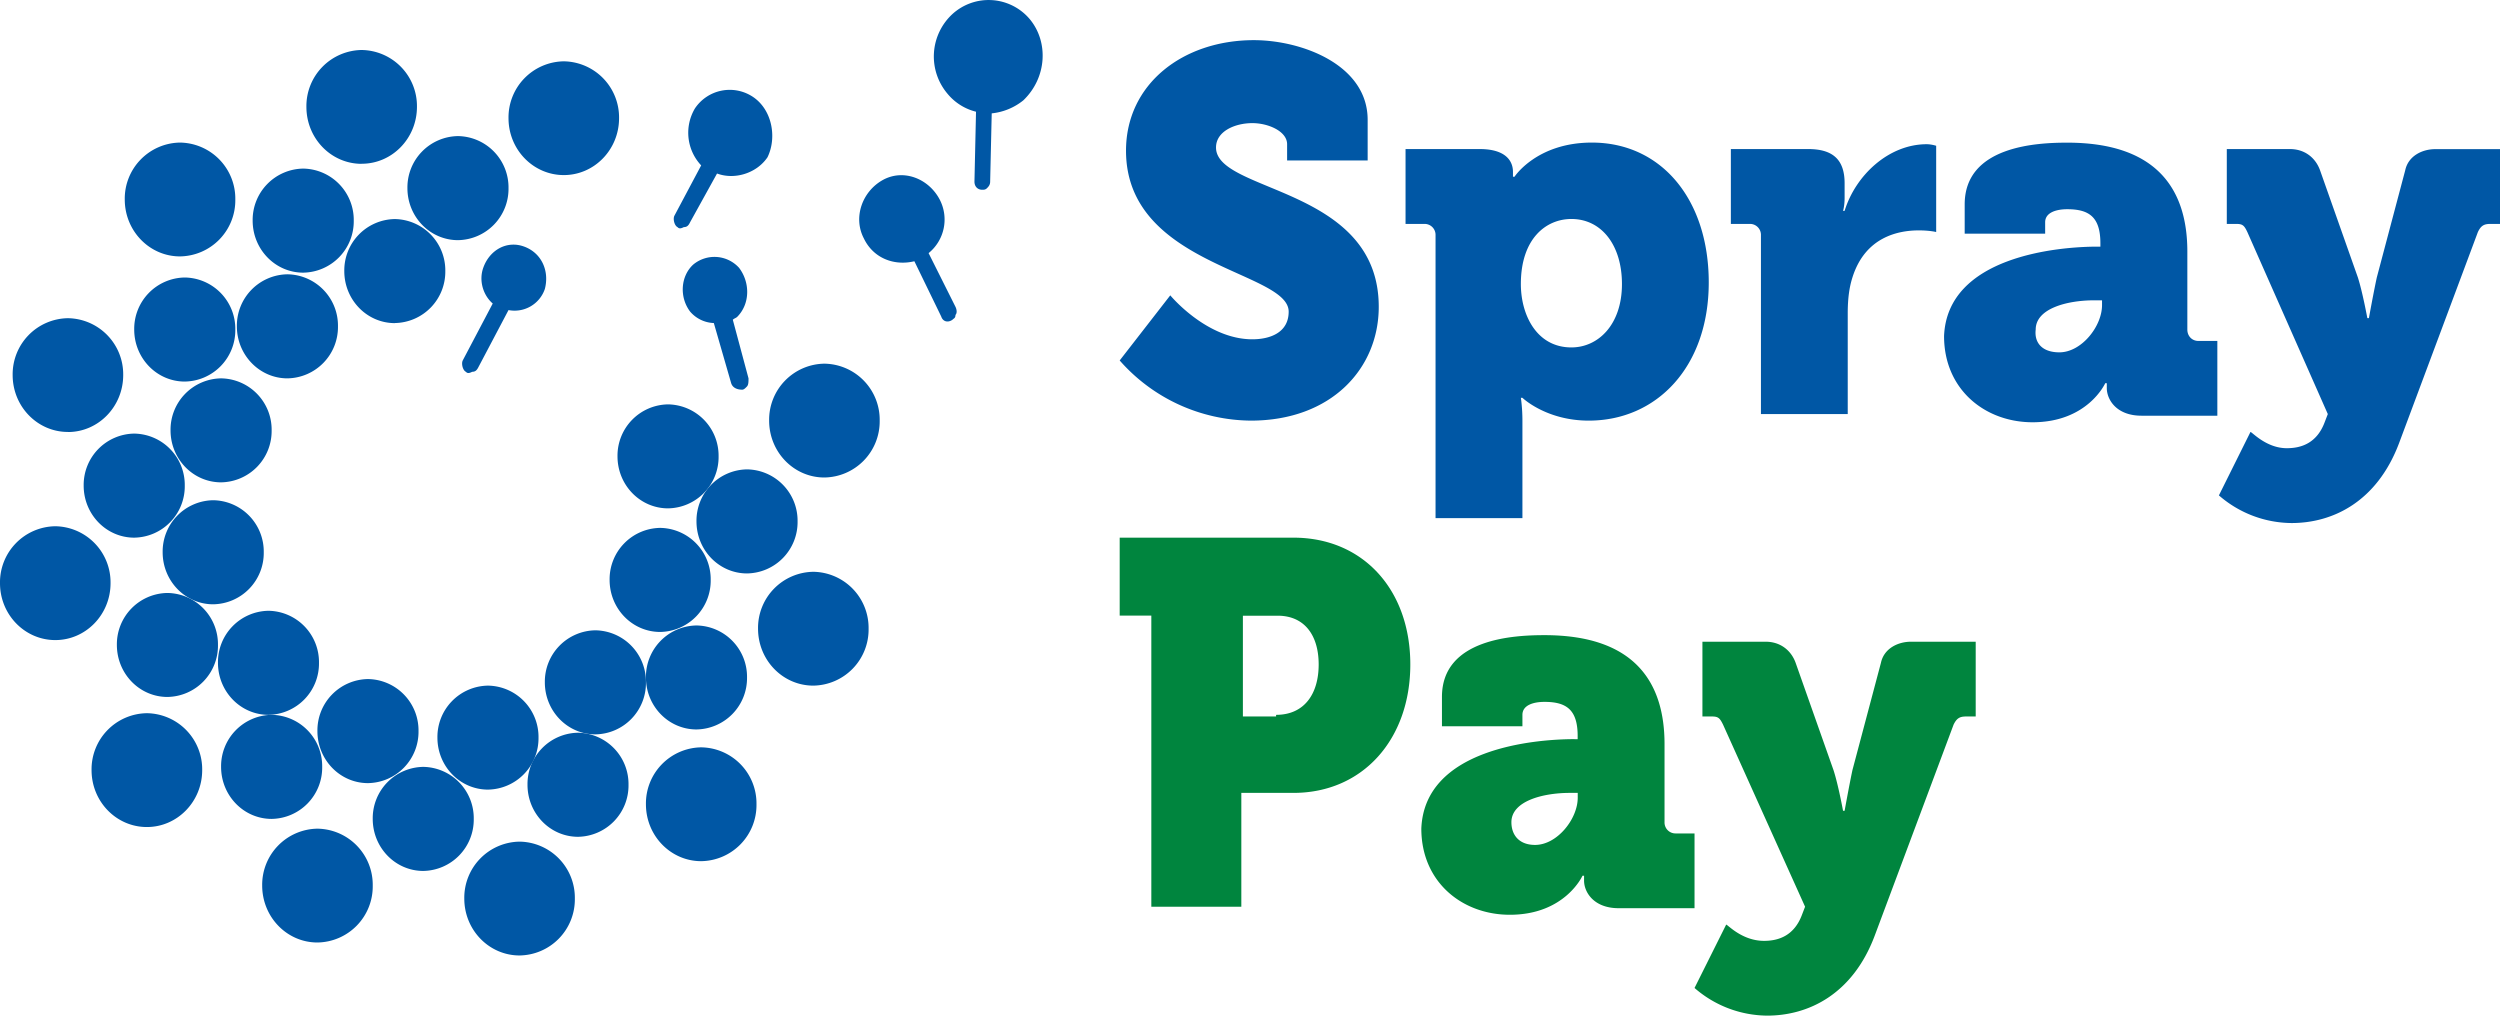
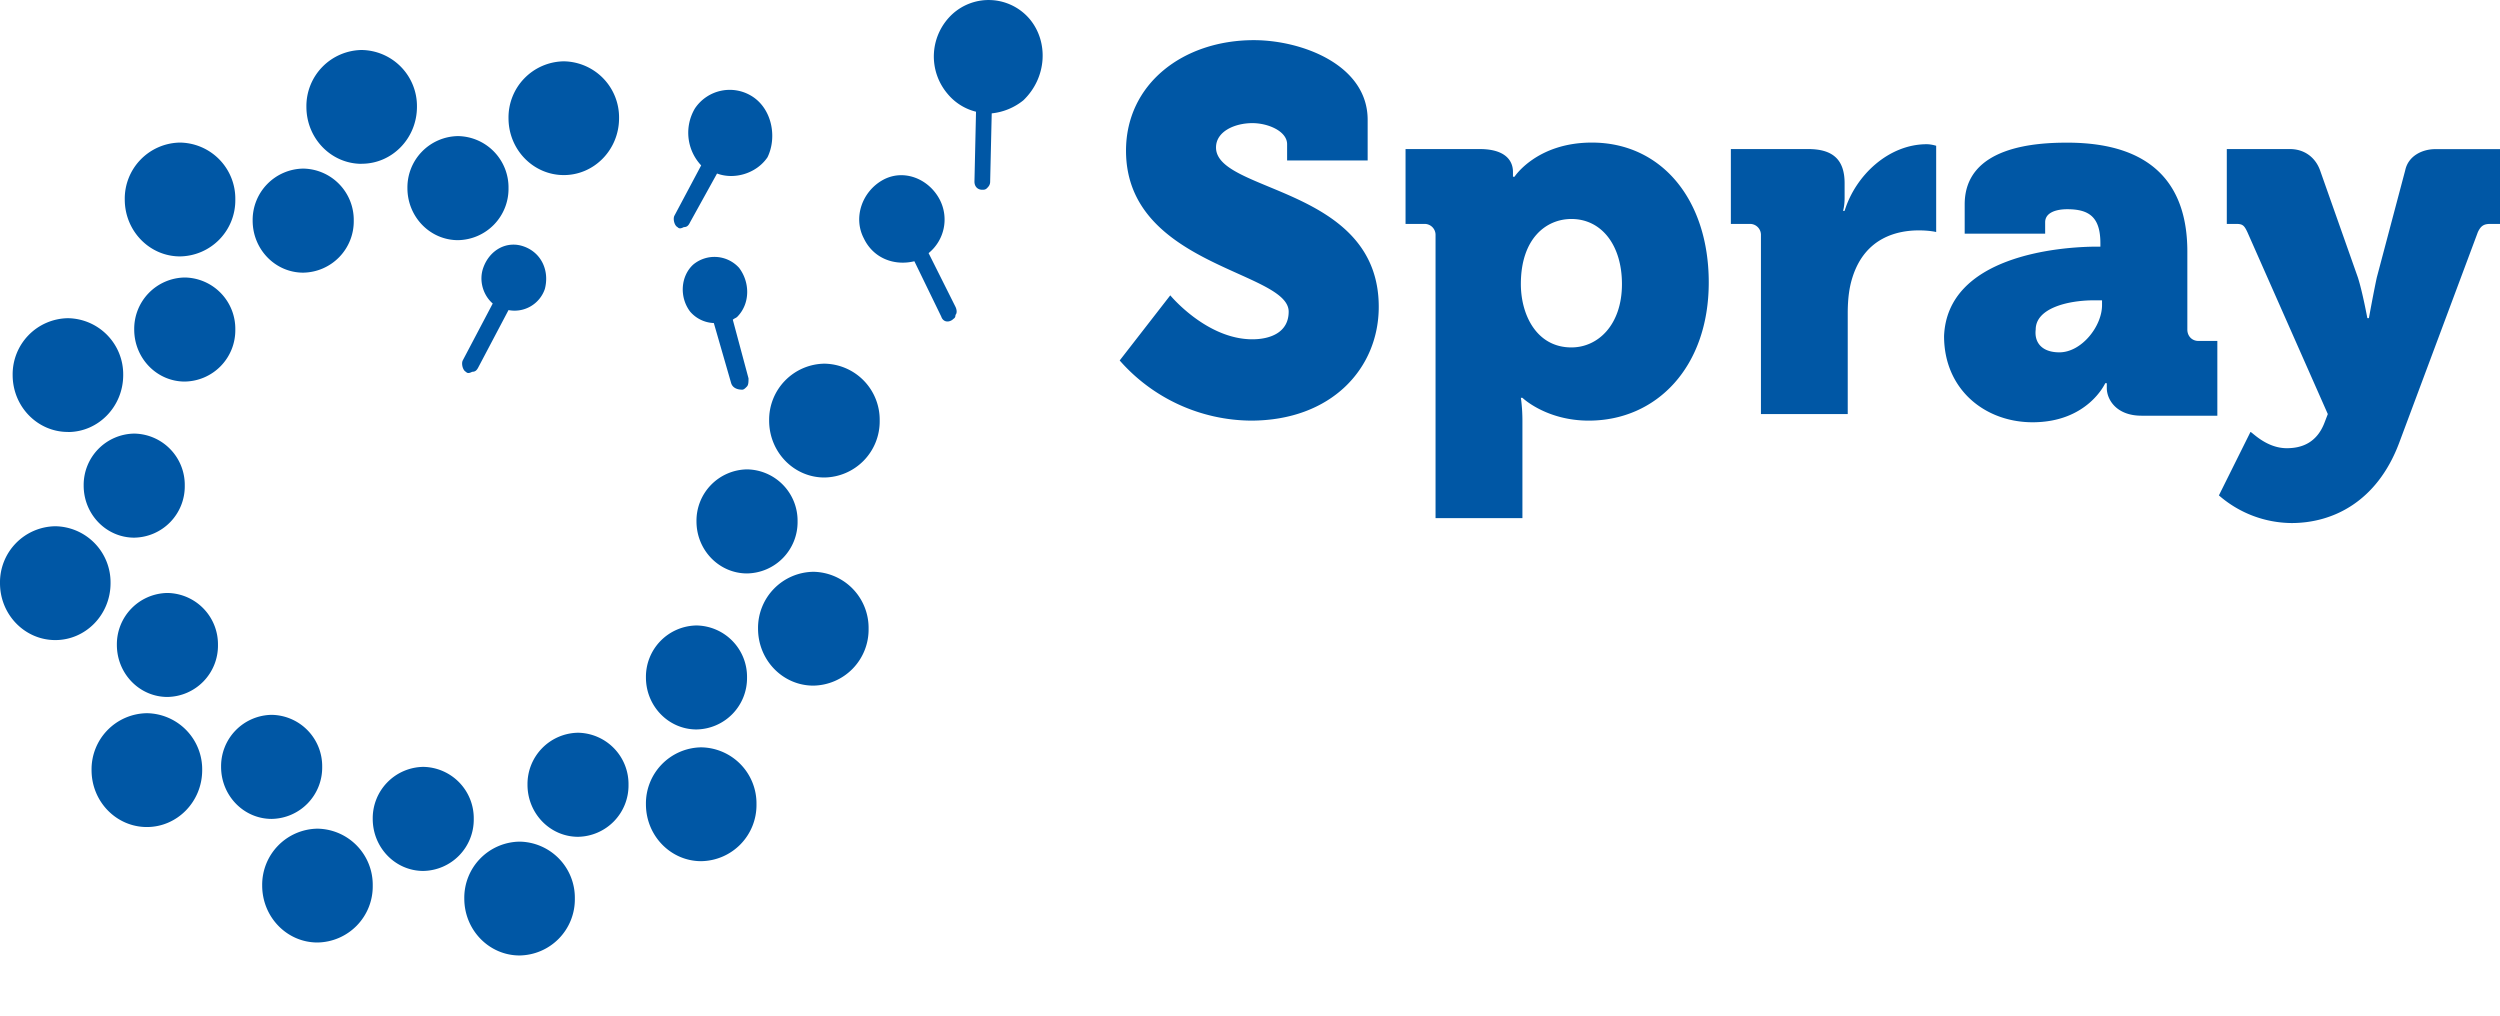
<svg xmlns="http://www.w3.org/2000/svg" fill="none" viewBox="0 0 32 13">
-   <path fill="#0057A5" d="M2.729 7.735a.657.657 0 0 0 .647-.666.657.657 0 0 0-.647-.666.657.657 0 0 0-.647.666c0 .368.29.666.647.666Zm.708 1.415a.657.657 0 0 0 .646-.666.657.657 0 0 0-.646-.666.657.657 0 0 0-.647.666c0 .368.29.666.647.666Zm1.273.874a.657.657 0 0 0 .647-.666.657.657 0 0 0-.647-.666.657.657 0 0 0-.647.666c0 .368.29.666.647.666Zm1.536.083a.657.657 0 0 0 .647-.665.657.657 0 0 0-.647-.666.657.657 0 0 0-.647.666c0 .367.29.665.647.665ZM7.621 9.4a.657.657 0 0 0 .647-.666.657.657 0 0 0-.647-.666.657.657 0 0 0-.647.666c0 .368.29.666.647.666Zm.829-1.311a.657.657 0 0 0 .647-.666.657.657 0 0 0-.647-.666.657.657 0 0 0-.647.666c0 .368.29.666.647.666Zm.1-1.582a.657.657 0 0 0 .648-.666.657.657 0 0 0-.647-.665.657.657 0 0 0-.647.665c0 .368.29.666.647.666ZM5.054 4.135A.657.657 0 0 0 5.7 3.47a.657.657 0 0 0-.646-.666.657.657 0 0 0-.647.666c0 .368.29.666.647.666Zm-1.374.708a.657.657 0 0 0 .646-.666.657.657 0 0 0-.647-.666.657.657 0 0 0-.647.666c0 .367.29.666.647.666Zm-.85 1.331a.657.657 0 0 0 .647-.665.657.657 0 0 0-.647-.666.657.657 0 0 0-.647.666c0 .367.29.665.647.665Z" />
  <path fill="#0057A5" d="M2.143 8.921a.657.657 0 0 0 .647-.666.657.657 0 0 0-.647-.665.657.657 0 0 0-.647.665c0 .368.29.666.647.666Zm1.334 1.561a.657.657 0 0 0 .647-.666.657.657 0 0 0-.647-.666.657.657 0 0 0-.647.666c0 .368.29.666.647.666Zm1.941.666a.657.657 0 0 0 .646-.666.657.657 0 0 0-.646-.666.657.657 0 0 0-.647.666c0 .368.29.666.647.666Zm1.981-.437a.657.657 0 0 0 .646-.666.657.657 0 0 0-.646-.666.657.657 0 0 0-.647.666c0 .368.29.666.647.666Zm1.516-1.374a.657.657 0 0 0 .647-.665.657.657 0 0 0-.647-.666.657.657 0 0 0-.647.666c0 .367.29.665.647.665Zm.647-1.997a.657.657 0 0 0 .647-.666.657.657 0 0 0-.647-.666.657.657 0 0 0-.647.666c0 .368.29.666.647.666Zm-3.7-4.266a.657.657 0 0 0 .647-.666.657.657 0 0 0-.647-.666.657.657 0 0 0-.647.666c0 .368.29.666.647.666Zm-1.981.416a.657.657 0 0 0 .647-.666.657.657 0 0 0-.647-.666.657.657 0 0 0-.647.666c0 .368.29.666.647.666ZM2.365 4.884a.657.657 0 0 0 .647-.666.657.657 0 0 0-.647-.666.657.657 0 0 0-.647.666c0 .368.29.666.647.666Zm-.647 1.998a.657.657 0 0 0 .647-.666.657.657 0 0 0-.647-.666.657.657 0 0 0-.647.666c0 .368.29.666.647.666Zm.162 3.704c.39 0 .708-.326.708-.728a.718.718 0 0 0-.708-.729.718.718 0 0 0-.708.729c0 .402.317.728.708.728Zm2.183 1.478a.718.718 0 0 0 .708-.729.718.718 0 0 0-.708-.728.718.718 0 0 0-.707.728c0 .402.316.729.707.729Zm2.587.166a.718.718 0 0 0 .708-.728.718.718 0 0 0-.707-.729.718.718 0 0 0-.708.729c0 .402.317.728.708.728Zm2.325-1.207a.718.718 0 0 0 .708-.728.718.718 0 0 0-.708-.729.718.718 0 0 0-.707.729c0 .402.317.728.707.728Zm1.435-2.247a.718.718 0 0 0 .708-.729.718.718 0 0 0-.707-.728.718.718 0 0 0-.708.728c0 .403.317.729.708.729Zm.142-2.664a.718.718 0 0 0 .708-.728.718.718 0 0 0-.708-.729.718.718 0 0 0-.707.729c0 .402.316.728.707.728ZM7.217 2.241c.39 0 .707-.326.707-.728a.718.718 0 0 0-.707-.728.718.718 0 0 0-.708.728c0 .402.317.728.708.728ZM4.63 2.096c.39 0 .707-.326.707-.729A.718.718 0 0 0 4.629.64a.718.718 0 0 0-.707.728c0 .403.316.729.707.729ZM2.304 3.282a.718.718 0 0 0 .708-.728.718.718 0 0 0-.708-.729.718.718 0 0 0-.707.729c0 .402.317.728.707.728ZM.87 5.53c.39 0 .707-.327.707-.729a.718.718 0 0 0-.708-.728.718.718 0 0 0-.707.728c0 .402.317.728.707.728ZM.708 8.193c.39 0 .707-.326.707-.728a.718.718 0 0 0-.707-.729.718.718 0 0 0-.708.729c0 .402.317.728.708.728Zm8.934-6.95a.536.536 0 0 0-.747.145.61.61 0 0 0 .08.729l-.343.645c-.02.041 0 .125.04.145.02.021.04.021.081 0 .04 0 .06-.02.08-.062l.345-.624c.222.083.505 0 .646-.208.122-.25.061-.604-.182-.77ZM13.18.244a.688.688 0 0 0-.99-.063.738.738 0 0 0-.061 1.02.686.686 0 0 0 .364.229l-.02.895c0 .062.04.104.1.104.02 0 .041 0 .061-.021.02-.02.04-.042.04-.083l.02-.874a.768.768 0 0 0 .405-.167c.303-.291.324-.749.081-1.04ZM9.46 3.428a.425.425 0 0 0-.586-.042c-.161.146-.182.416-.04.603a.42.42 0 0 0 .303.146l.222.77c.02.062.081.083.142.083.02 0 .04-.02.06-.041.02-.021.02-.063.02-.104l-.201-.75c.02-.02.04-.02.06-.041.162-.167.162-.437.02-.624Zm-2.749-.271c-.222-.083-.444.042-.525.27-.06.167 0 .354.121.458l-.384.729c-.02.041 0 .125.04.145.02.021.04.021.081 0 .04 0 .06-.02.081-.062l.384-.728a.409.409 0 0 0 .465-.27c.06-.23-.04-.459-.263-.542Zm5.175.083a.554.554 0 0 0 .142-.686c-.142-.27-.465-.396-.728-.25-.263.146-.384.479-.242.749.12.25.384.354.646.291l.344.708c.02.062.081.083.142.042.02-.021.04-.021.04-.063.02-.02.02-.062 0-.104l-.344-.687Zm3.094.541s.464.562 1.05.562c.223 0 .465-.083.465-.354 0-.52-2.082-.582-2.082-2.06 0-.853.728-1.415 1.637-1.415.607 0 1.456.312 1.456 1.02v.52h-1.031v-.208c0-.166-.242-.27-.445-.27-.222 0-.465.104-.465.312 0 .582 2.083.5 2.083 2.039 0 .79-.607 1.457-1.638 1.457a2.258 2.258 0 0 1-1.678-.77l.647-.833Zm3.395-.77a.14.14 0 0 0-.141-.145h-.243v-.958h.95c.324 0 .425.146.425.292v.062h.02s.283-.437.99-.437c.89 0 1.496.729 1.496 1.79 0 1.082-.667 1.769-1.536 1.769-.546 0-.849-.292-.849-.292h-.02s.02.125.02.292v1.248h-1.112v-3.62Zm1.739 1.436c.343 0 .647-.291.647-.811 0-.5-.263-.833-.647-.833-.324 0-.647.25-.647.833 0 .395.202.811.647.811Zm2.426-1.436a.14.14 0 0 0-.142-.145h-.243v-.958h.99c.304 0 .466.125.466.437v.188c0 .104-.02.166-.02.166h.02c.141-.458.566-.853 1.051-.853.06 0 .121.02.121.02V2.97s-.08-.021-.222-.021c-.263 0-.687.083-.85.603-.04.125-.06.27-.06.458V5.3H22.54V3.011Zm4.305.146h.04v-.042c0-.333-.14-.437-.424-.437-.141 0-.283.042-.283.167v.146h-1.03v-.375c0-.75.93-.79 1.313-.79 1.152 0 1.537.603 1.537 1.393v1c0 .083.06.145.141.145h.243v.957h-.97c-.324 0-.445-.208-.445-.354v-.062h-.02s-.223.5-.93.5c-.607 0-1.133-.417-1.133-1.103.041-1.02 1.456-1.145 1.961-1.145ZM26.36 4.51c.283 0 .546-.333.546-.604v-.062h-.101c-.344 0-.748.104-.748.374-.02.167.08.292.303.292Zm2.911 1.227c.182 0 .384-.062.485-.333l.04-.104-1.03-2.33c-.04-.084-.06-.104-.142-.104h-.121v-.958h.808c.183 0 .324.104.385.27l.485 1.374c.06.188.121.52.121.52h.02s.06-.332.101-.52l.364-1.373c.04-.187.223-.27.384-.27h.83v.957h-.122c-.081 0-.122.02-.162.104l-1.01 2.705c-.284.75-.85 1.02-1.375 1.02a1.43 1.43 0 0 1-.93-.354l.404-.812c.02 0 .202.208.465.208Z" />
-   <path fill="#00853E" d="M14.757 7.88h-.425v-.998h2.224c.89 0 1.496.666 1.496 1.623s-.607 1.644-1.496 1.644h-.667v1.457h-1.152V7.88h.02Zm1.577 1.27c.363 0 .545-.27.545-.645 0-.374-.182-.624-.525-.624h-.445v1.29h.425v-.02Zm3.82.312h.04v-.041c0-.333-.14-.437-.424-.437-.141 0-.283.041-.283.166v.146h-1.03V8.92c0-.749.929-.79 1.313-.79 1.152 0 1.536.603 1.536 1.394v.999a.14.14 0 0 0 .142.145h.242v.957h-.97c-.323 0-.444-.208-.444-.353v-.063h-.02s-.223.5-.93.5c-.607 0-1.133-.416-1.133-1.103.04-1.02 1.436-1.145 1.961-1.145Zm-.505 1.353c.283 0 .546-.333.546-.604v-.062h-.101c-.344 0-.748.104-.748.375 0 .166.1.291.303.291Zm2.931 1.228c.182 0 .384-.063.485-.333l.04-.104-1.05-2.331c-.041-.083-.061-.104-.142-.104h-.122v-.957h.81c.181 0 .323.104.383.27l.485 1.374c.061.187.122.52.122.52h.02s.06-.333.1-.52l.365-1.374c.04-.187.222-.27.384-.27h.829v.957h-.122c-.08 0-.12.02-.161.104l-1.011 2.705c-.283.75-.85 1.02-1.375 1.02a1.43 1.43 0 0 1-.93-.354l.405-.811c.02 0 .202.208.485.208Z" />
</svg>